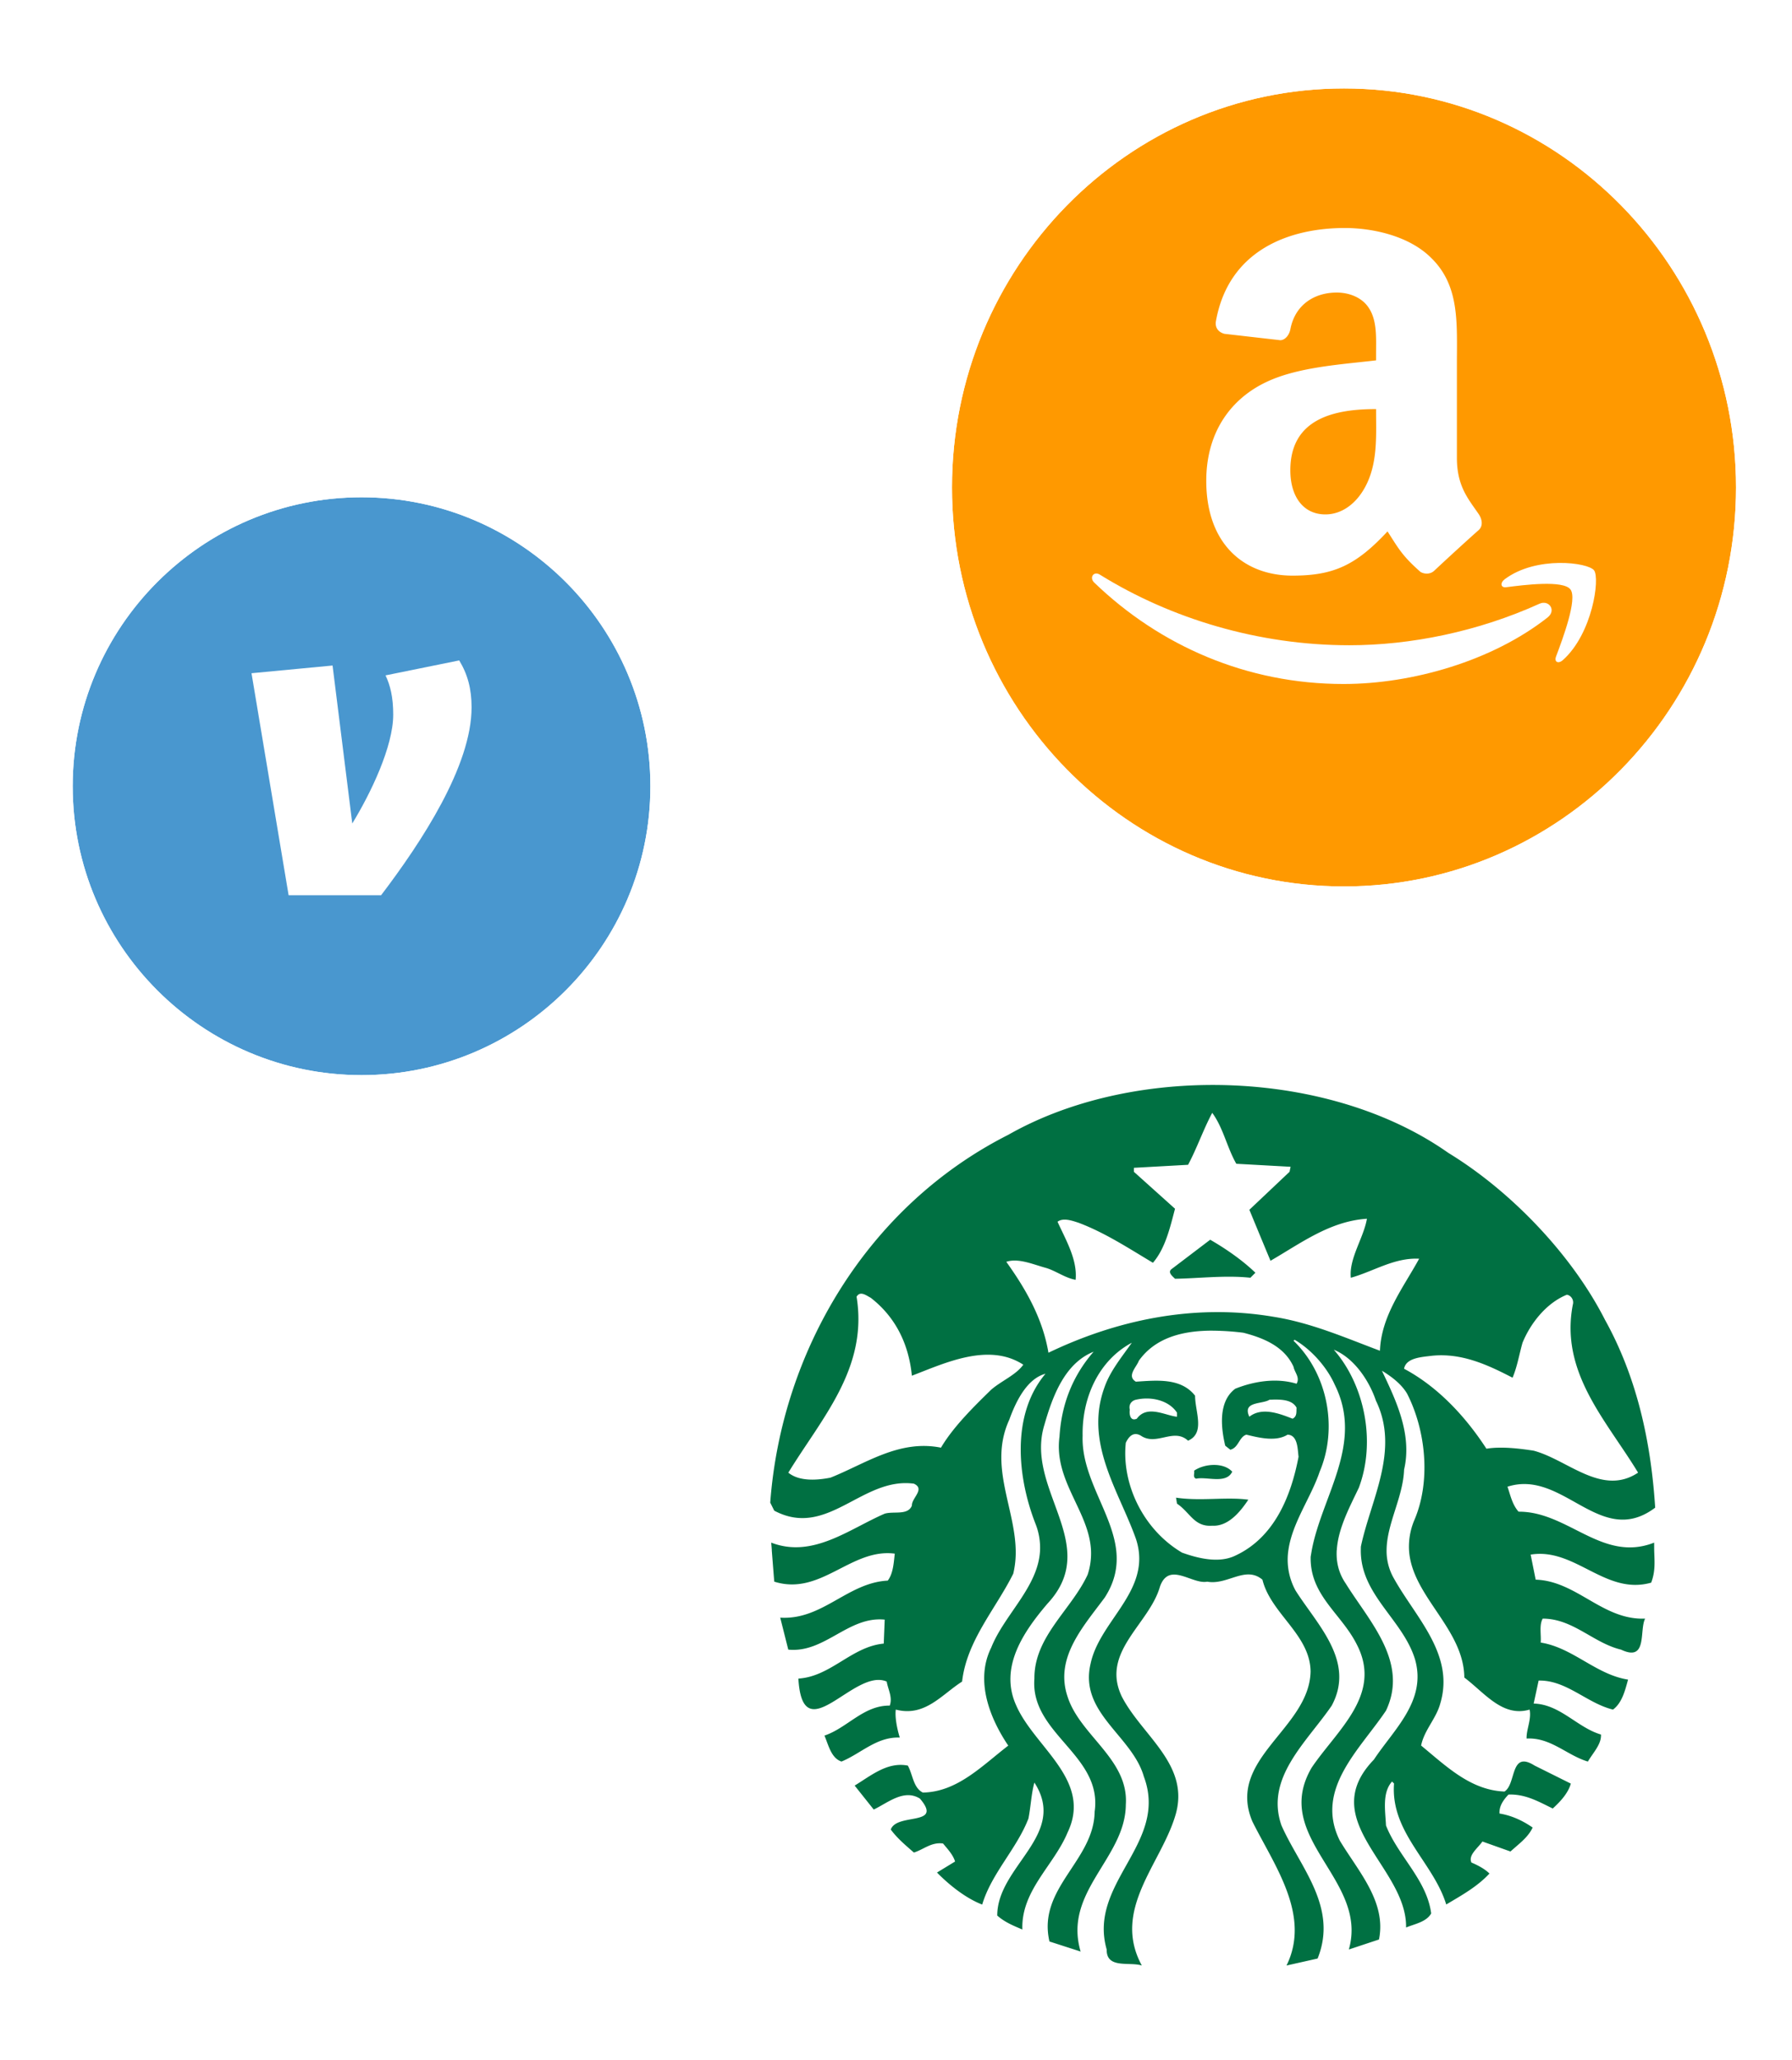
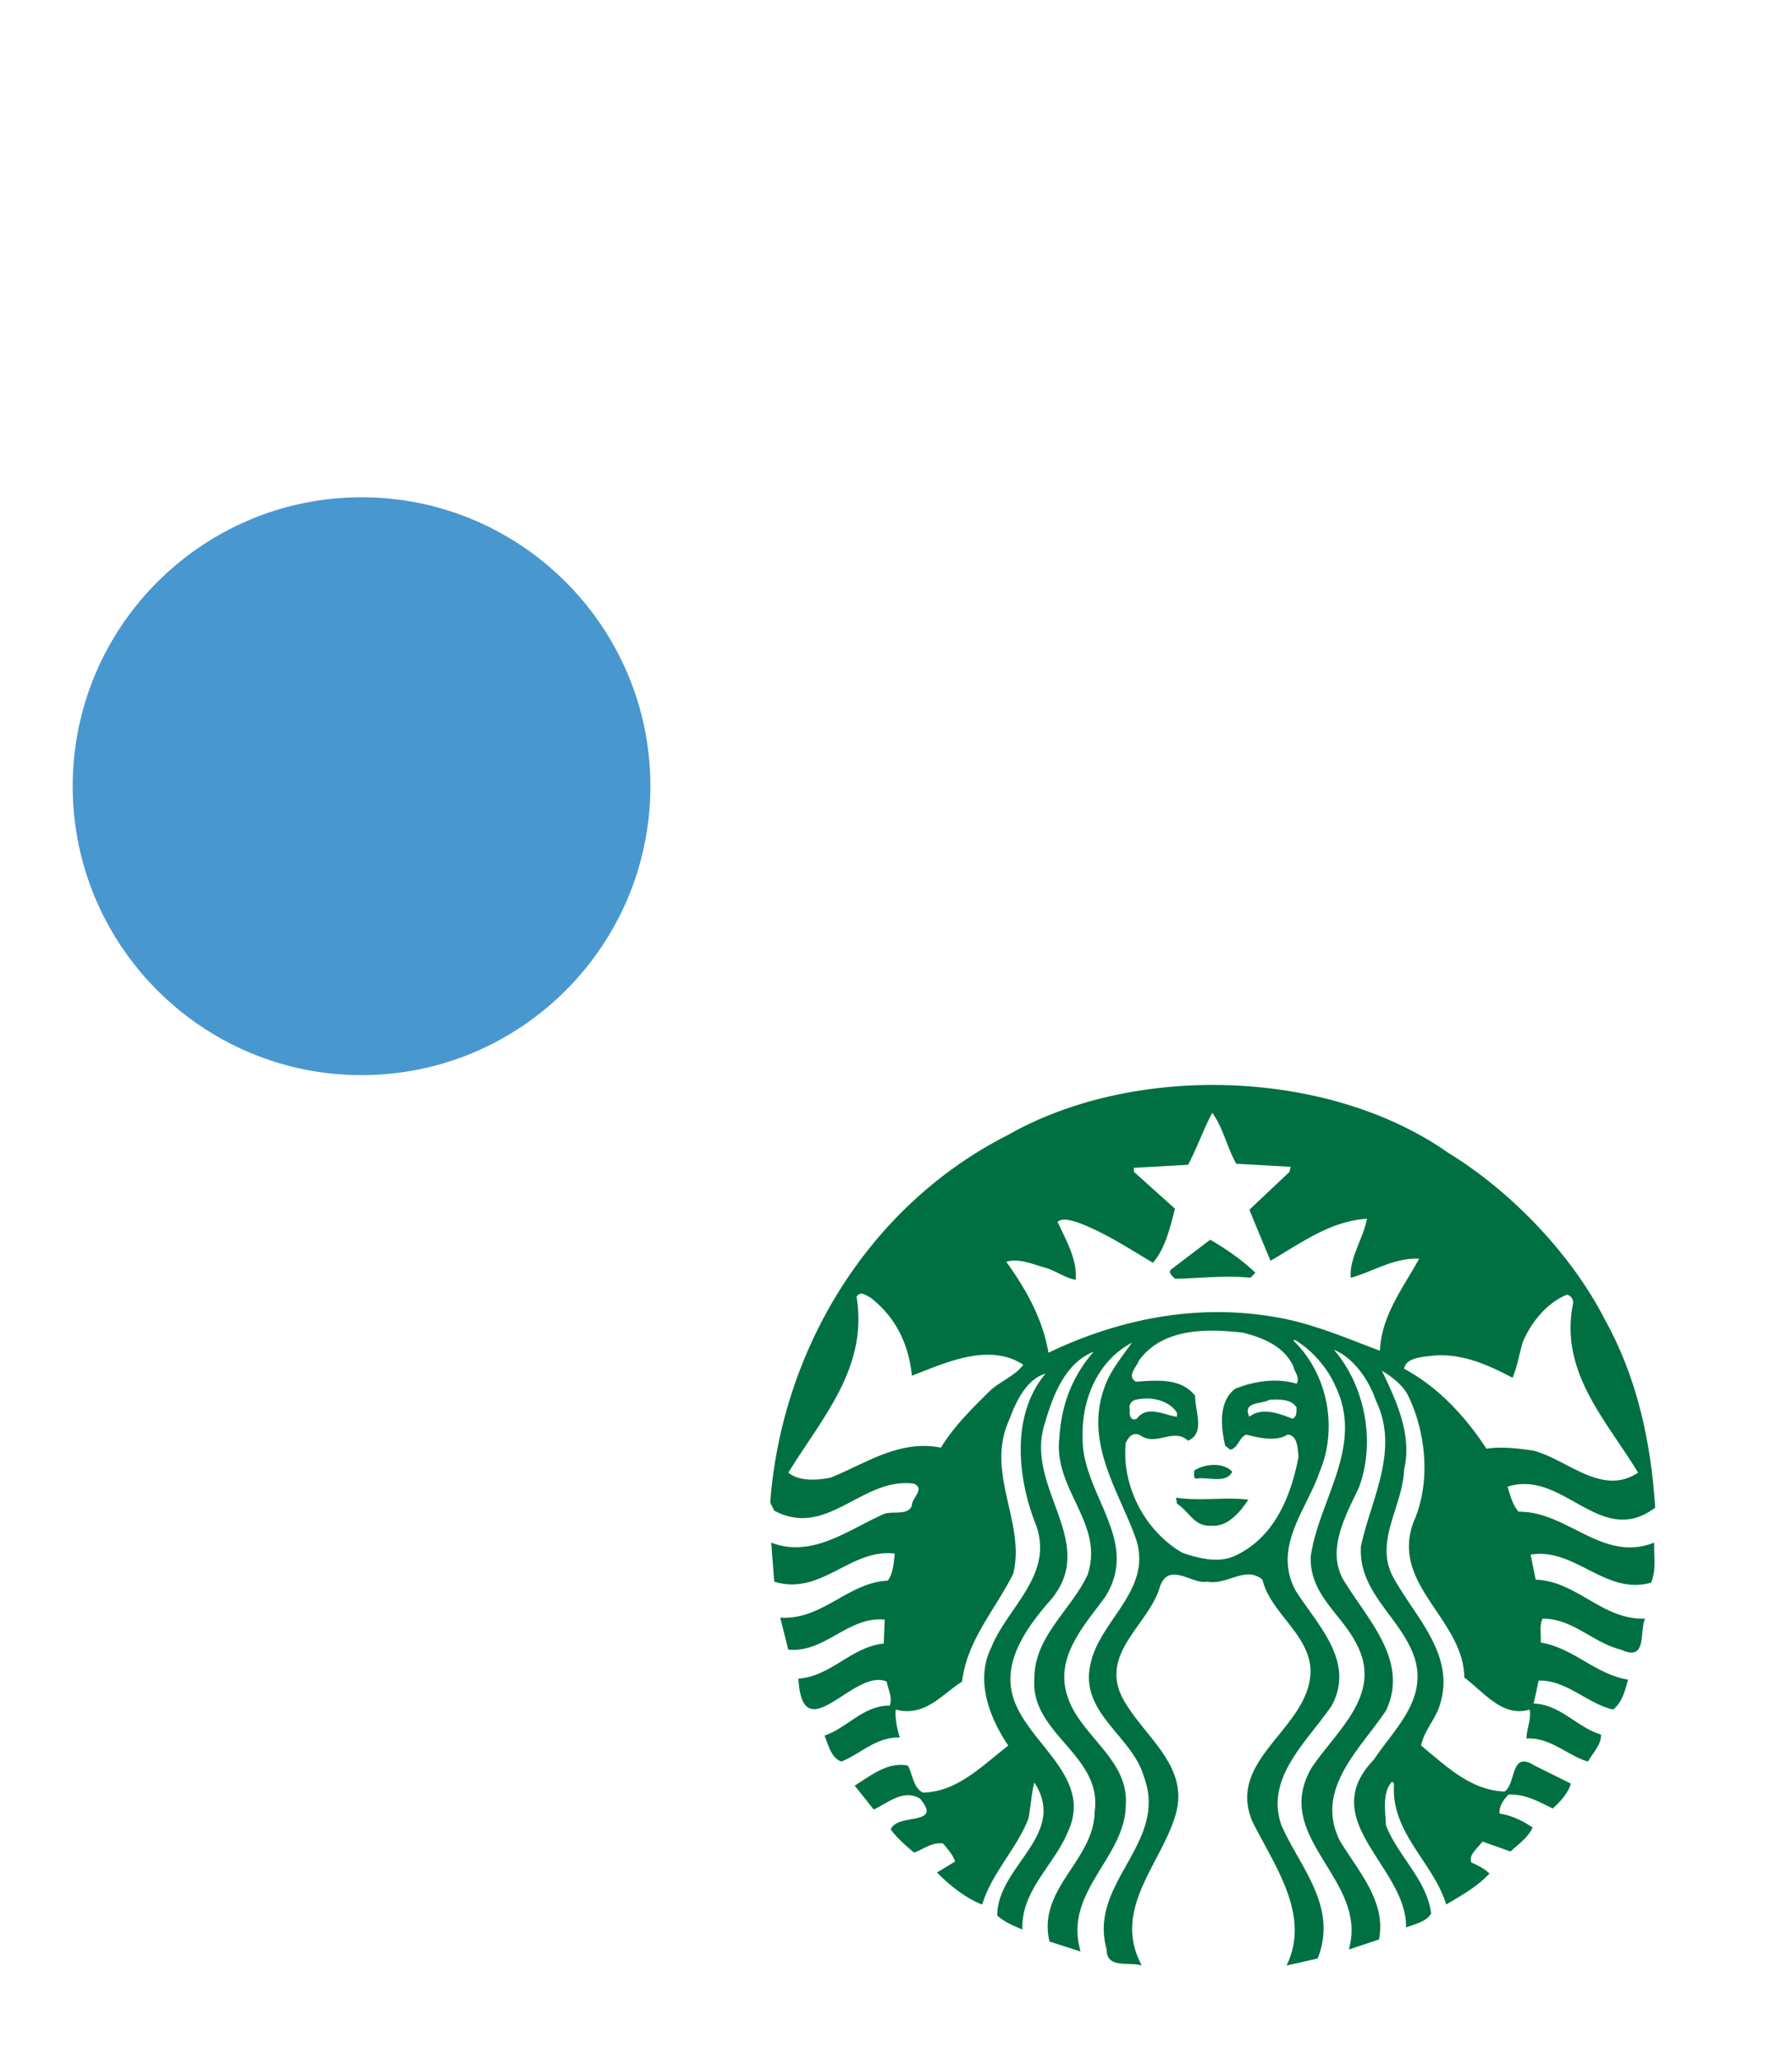
<svg xmlns="http://www.w3.org/2000/svg" width="114" height="131" fill="none">
  <g clip-path="url(#a)">
    <g filter="url(#b)">
      <path fill="#fff" d="M77 66c-17.098 0-31 13.902-31 31s13.902 31 31 31 31-13.902 31-31-13.902-31-31-31Z" />
    </g>
    <path fill="#007042" d="M76.988 78.843c1.002.575 2.066 1.315 2.875 2.099l-.318.318c-1.597-.17-3.28.042-4.794.065-.169-.17-.51-.424-.192-.637l2.429-1.845Zm28.245 19.742c.021.717.089 1.333-.192 2.067-2.919.826-4.836-2.248-7.667-1.784l.32 1.593c2.619.086 4.256 2.585 6.962 2.478-.384.764.172 2.777-1.532 1.972-1.768-.423-3.046-1.972-4.984-1.972-.234.427-.086 1.018-.127 1.523 2.044.319 3.514 2.038 5.558 2.355-.192.699-.383 1.481-.958 1.907-1.663-.402-2.961-1.887-4.731-1.845l-.316 1.463c1.683.043 2.769 1.524 4.281 1.968.041.617-.513 1.169-.832 1.72-1.342-.401-2.366-1.548-3.899-1.464-.021-.574.322-1.227.192-1.842-1.722.51-2.877-1.082-4.153-2.037-.037-3.125-3.343-5.175-3.518-8.102a4.328 4.328 0 0 1 .323-1.876c1.087-2.5.746-5.746-.446-8.077-.362-.613-1.004-1.098-1.602-1.458.875 1.844 1.941 4.024 1.41 6.29-.062 1.752-1.1 3.433-1.113 5.12a3.504 3.504 0 0 0 .473 1.812c1.386 2.482 3.878 4.832 2.941 7.946-.258.956-1.025 1.695-1.217 2.669 1.621 1.335 3.154 2.84 5.304 2.925.767-.487.34-2.646 1.917-1.651l2.302 1.146c-.168.613-.684 1.162-1.15 1.584-.874-.423-1.726-.929-2.815-.888-.32.339-.597.719-.573 1.206.766.125 1.47.447 2.11.893-.298.636-.877 1.035-1.41 1.523l-1.785-.635c-.298.424-.917.87-.7 1.336.403.172.85.404 1.147.701-.788.848-1.787 1.393-2.749 1.968-.827-2.692-3.555-4.58-3.321-7.693l-.127-.126c-.641.717-.427 1.864-.385 2.795.767 1.95 2.597 3.456 2.875 5.595-.32.55-1.043.66-1.597.893.064-3.856-5.814-6.78-2.045-10.68 1.258-1.91 3.364-3.732 2.618-6.361-.767-2.539-3.477-4.111-3.453-6.957l.004-.222c.617-2.968 2.493-6.125.959-9.282-.428-1.27-1.383-2.713-2.682-3.244 1.937 2.206 2.705 5.805 1.596 8.773-.558 1.18-1.327 2.588-1.404 3.975h-.005c-.04.725.108 1.446.578 2.129 1.47 2.375 4.025 4.983 2.556 8.077-1.661 2.478-4.558 4.999-2.94 8.263 1.171 1.95 2.983 3.895 2.494 6.291l-1.917.636c1.278-4.47-4.985-7.097-2.363-11.568 1.619-2.395 4.514-4.642 2.875-7.819-.98-1.97-3.004-3.135-2.94-5.596l.07-.413c.66-3.49 3.326-6.793 1.461-10.523-.49-1.1-1.469-2.224-2.556-2.86l-.065.066c2.173 2.097 2.835 5.55 1.663 8.324-.547 1.628-1.747 3.25-1.991 4.994a4.085 4.085 0 0 0 .46 2.573c1.384 2.181 3.811 4.494 2.296 7.314-1.595 2.329-4.258 4.595-3.194 7.623 1.171 2.65 3.618 5.174 2.297 8.46l-1.978.444c1.576-3.202-.787-6.379-2.17-9.156-1.684-3.984 3.616-5.892 3.701-9.534-.02-2.351-2.532-3.686-3.063-5.848-1.087-.912-2.214.363-3.514.127-.96.191-2.434-1.315-3.006.318-.683 2.393-3.79 4.153-2.425 6.991 1.3 2.523 4.428 4.368 3.383 7.632-.935 3.05-4.026 5.953-2.11 9.47-.786-.254-2.257.232-2.236-1.019-1.213-4.259 3.962-6.741 2.364-10.998-.744-2.607-4.133-4.047-3.387-7.183.551-2.582 3.463-4.387 3.055-7.214a4.151 4.151 0 0 0-.176-.732c-1.087-3.052-3.304-6.104-1.982-9.665.363-1.017 1.087-1.886 1.724-2.795-2.109 1.123-3.172 3.497-3.129 5.912-.092 2.626 1.858 4.876 2.136 7.28.109.97-.05 1.963-.731 3.016-1.384 1.868-3.193 3.837-2.363 6.296.788 2.48 3.898 3.983 3.706 6.866-.021 3.41-4.004 5.534-2.875 9.348l-1.983-.64c-.787-3.389 2.834-5.123 2.875-8.259.513-3.606-4.11-4.944-3.833-8.46-.02-2.671 2.343-4.362 3.387-6.609a4.279 4.279 0 0 0 .214-1.558c-.127-2.484-2.377-4.426-2.004-7.219.126-2.055.829-3.857 2.171-5.403-1.852.74-2.617 2.862-3.129 4.642-.888 2.855 1.232 5.422 1.444 7.98.094 1.13-.183 2.252-1.251 3.4-1.534 1.799-3.09 4.069-1.983 6.487 1.173 2.668 4.859 4.744 3.26 8.072-.872 2.098-2.96 3.686-2.874 6.165-.554-.233-1.128-.466-1.598-.888 0-3.157 4.514-5.129 2.363-8.456-.19.657-.231 1.549-.38 2.29-.747 1.929-2.344 3.474-2.941 5.468-1-.384-2.044-1.19-2.875-2.037l1.15-.701c-.127-.425-.467-.785-.765-1.145-.748-.104-1.238.384-1.855.575-.532-.467-1.046-.891-1.47-1.463.382-1.083 3.368-.188 1.855-1.968-1.021-.635-2.047.272-2.94.696l-1.213-1.524c1.044-.635 2.085-1.527 3.383-1.271.32.573.342 1.416.958 1.715 2.194-.042 3.749-1.693 5.431-2.986-1.172-1.736-2.127-4.132-1.085-6.231.834-2.103 3.008-3.874 3.107-6.2a4.115 4.115 0 0 0-.293-1.685c-1.15-2.945-1.556-6.927.639-9.534-1.194.319-1.897 1.798-2.302 2.921-1.32 2.877.349 5.542.407 8.298a5.92 5.92 0 0 1-.154 1.494c-1.13 2.267-2.959 4.256-3.256 6.865-1.3.825-2.367 2.267-4.218 1.781-.066.487.084 1.229.253 1.78-1.468-.061-2.47 1.016-3.706 1.524-.658-.21-.83-1.057-1.085-1.65 1.447-.486 2.491-1.93 4.153-1.907.193-.532-.108-1.02-.193-1.528-2.067-.913-5.343 4.512-5.619-.191 2.066-.128 3.386-2.035 5.431-2.225l.061-1.524c-2.321-.233-3.815 2.141-6.135 1.907l-.512-2.033c2.684.167 4.284-2.226 6.84-2.355.34-.445.38-1.102.446-1.716-2.79-.361-4.705 2.715-7.666 1.781 0 0-.103-1.28-.158-2.002h.004c-.02-.283-.04-.48-.04-.48 2.642 1.02 4.962-.867 7.221-1.841.575-.171 1.471.125 1.729-.51-.023-.487.87-1.057.127-1.398-3.303-.445-5.497 3.518-8.884 1.716l-.254-.51c.705-9.576 6.133-18.835 15.142-23.392 3.649-2.074 8.181-3.131 12.753-3.169 5.516-.046 11.09 1.394 15.237 4.315 4.027 2.457 7.879 6.507 9.97 10.618 1.999 3.603 2.919 7.645 3.194 11.948-3.494 2.626-5.838-2.475-9.396-1.333.192.552.298 1.123.705 1.589 3.153-.022 5.324 3.263 8.625 1.968l.003.479ZM65.099 86.79c-2.215-1.441-5.024-.084-7.089.701-.191-1.93-.979-3.687-2.62-4.958-.16-.08-.38-.245-.579-.257-.118-.008-.231.04-.319.191.744 4.555-2.232 7.734-4.341 11.19.702.57 1.83.485 2.682.317 2.236-.89 4.366-2.438 7.028-1.907.788-1.335 2.11-2.628 3.195-3.688.663-.57 1.573-.932 2.043-1.589Zm6.775 2.86c-.043.275.021.764.446.575.661-.91 1.832-.19 2.556-.126v-.256c-.397-.62-1.214-.932-2.044-.901a3.044 3.044 0 0 0-.573.077c-.278.062-.47.315-.385.632Zm10.415-2.729c-.595-1.314-1.958-1.846-3.195-2.164a16.692 16.692 0 0 0-1.86-.13c-.117-.001-.234-.003-.35 0-1.746.035-3.415.48-4.434 1.91-.146.404-.79.971-.192 1.333 1.342-.086 2.873-.253 3.768.893 0 1.018.66 2.373-.446 2.86-.918-.845-2.004.36-3.002-.319-.47-.275-.766.047-.959.45-.277 2.626 1.106 5.525 3.576 6.987 1 .36 2.347.701 3.392.191 2.513-1.164 3.554-3.832 4.022-6.29-.063-.469-.04-1.38-.7-1.402-.746.468-1.832.191-2.622 0-.467.15-.488.829-1.02.958l-.323-.257c-.277-1.164-.448-2.817.64-3.623 1.214-.487 2.641-.7 3.898-.317.234-.403-.128-.72-.193-1.08Zm-1.282 2.09-.25.008c-.447.297-1.747.084-1.278 1.08.81-.637 1.94-.19 2.749.126.299-.148.234-.444.254-.7-.26-.481-.881-.526-1.475-.515Zm9.273-8.96c-1.577-.083-2.897.807-4.345 1.21-.127-1.226.81-2.521 1.024-3.753-2.343.15-4.198 1.553-6.135 2.673a954.922 954.922 0 0 1-1.344-3.243l2.556-2.416.066-.319-3.453-.191c-.594-1.037-.829-2.285-1.532-3.239-.575 1.08-.961 2.225-1.536 3.304l-3.448.192v.253l2.617 2.35c-.32 1.209-.617 2.522-1.405 3.436-1.533-.914-3.045-1.909-4.726-2.543-.404-.13-.981-.341-1.343-.066.531 1.166 1.276 2.42 1.15 3.693-.702-.129-1.255-.578-1.916-.766-.79-.215-1.728-.634-2.494-.379 1.278 1.78 2.321 3.64 2.682 5.782 4.24-2.036 9.186-3.156 14.319-2.286 2.406.38 4.619 1.356 6.77 2.16.084-2.246 1.511-4.05 2.493-5.852Zm7.282 12.207c2.17.572 4.348 2.925 6.647 1.398-2.002-3.305-4.982-6.357-4.153-10.68.087-.294-.105-.593-.38-.635-1.3.528-2.305 1.801-2.819 3.053-.211.74-.337 1.526-.634 2.224-1.556-.806-3.216-1.586-5.112-1.398-.684.085-1.663.13-1.79.828 2.152 1.144 3.92 3.052 5.239 5.085.918-.15 2.043-.022 3.002.125Zm-22.748 2.987.062.383c.832.552 1.088 1.487 2.24 1.402 1.022.06 1.789-.892 2.298-1.654-1.383-.19-3.066.104-4.6-.13Zm1.151-1.715c.042.17-.105.424.127.51.682-.148 1.916.36 2.297-.445-.266-.296-.7-.43-1.155-.43-.455 0-.927.132-1.269.365Z" />
  </g>
  <g clip-path="url(#c)">
    <g filter="url(#d)">
      <path fill="#4997CF" d="M23 29.625c-10.135 0-18.375 8.24-18.375 18.375S12.865 66.375 23 66.375 41.375 58.135 41.375 48 33.135 29.625 23 29.625Z" />
-       <path stroke="#fff" stroke-width="3" d="M23 28.125C12.037 28.125 3.125 37.037 3.125 48S12.037 67.875 23 67.875 42.875 58.963 42.875 48 33.963 28.125 23 28.125Z" />
    </g>
-     <path fill="#fff" d="M29.213 42c.543.896.787 1.82.787 2.986 0 3.721-3.176 8.553-5.754 11.946H18.36L16 42.815l5.156-.49L22.41 52.37c1.165-1.9 2.605-4.887 2.605-6.921 0-1.115-.19-1.873-.49-2.497L29.214 42Z" />
  </g>
  <g clip-path="url(#e)">
    <g filter="url(#f)">
-       <path fill="#F90" d="M85.5 3.625c-13.755 0-24.938 11.38-24.938 25.375 0 13.996 11.183 25.375 24.938 25.375 13.755 0 24.938-11.38 24.938-25.375 0-13.996-11.183-25.375-24.938-25.375Z" />
-       <path stroke="#fff" stroke-width="3" d="M85.5 2.125C70.892 2.125 59.062 14.2 59.062 29S70.892 55.875 85.5 55.875c14.608 0 26.438-12.075 26.438-26.875S100.108 2.125 85.5 2.125Z" />
-     </g>
+       </g>
    <path fill="#fff" fill-rule="evenodd" d="M94.068 32.694a28.887 28.887 0 0 0-.22-.316c-.597-.846-1.166-1.652-1.166-3.269v-6.026c0-.21.001-.417.003-.624.013-2.31.024-4.418-1.613-6.031-1.404-1.425-3.737-1.928-5.521-1.928-3.49 0-7.382 1.373-8.198 5.923-.086.484.247.737.548.808l3.553.406c.333-.018.573-.363.637-.71.305-1.569 1.55-2.322 2.948-2.322.754 0 1.61.29 2.056 1.005.46.711.453 1.661.447 2.511l-.002.292v.505c-.33.04-.675.076-1.03.114-1.938.207-4.183.446-5.865 1.224-2.295 1.049-3.907 3.184-3.907 6.321 0 4.02 2.398 6.031 5.487 6.031 2.606 0 4.032-.65 6.043-2.812.1.154.19.295.275.429.48.752.793 1.243 1.826 2.15.273.154.634.148.876-.083.732-.687 2.061-1.906 2.81-2.569.3-.259.247-.678.013-1.03Zm-7.214-1.738c-.582 1.091-1.508 1.759-2.538 1.759-1.405 0-2.23-1.132-2.23-2.806 0-3.295 2.803-3.893 5.454-3.893l.003.594c.013 1.492.026 3.013-.689 4.346Z" clip-rule="evenodd" />
    <path fill="#fff" d="M98.45 39.27c-3.51 2.76-8.6 4.23-12.982 4.23-6.14 0-11.672-2.42-15.858-6.45-.328-.317-.035-.75.36-.504 4.516 2.803 10.1 4.49 15.867 4.49 3.891 0 8.168-.86 12.102-2.642.594-.267 1.092.419.51.875Z" />
    <path fill="#fff" d="M95.812 37.346c1.13-.145 3.65-.468 4.098.145.449.611-.494 3.127-.92 4.26l-.003.01c-.127.34.148.477.437.218 1.884-1.679 2.37-5.198 1.984-5.708-.383-.503-3.675-.939-5.684.566-.309.233-.256.552.088.51Z" />
  </g>
  <defs>
    <clipPath id="a">
      <path fill="#fff" d="M45 65h64v66H45z" />
    </clipPath>
    <clipPath id="c">
      <path fill="#fff" d="M0 25h46v48H0z" />
    </clipPath>
    <clipPath id="e">
-       <path fill="#fff" d="M57 0h57v60H57z" />
-     </clipPath>
+       </clipPath>
    <filter id="b" width="64" height="66" x="45" y="65" color-interpolation-filters="sRGB" filterUnits="userSpaceOnUse">
      <feFlood flood-opacity="0" result="BackgroundImageFix" />
      <feColorMatrix in="SourceAlpha" result="hardAlpha" values="0 0 0 0 0 0 0 0 0 0 0 0 0 0 0 0 0 0 127 0" />
      <feOffset />
      <feGaussianBlur stdDeviation=".5" />
      <feColorMatrix values="0 0 0 0 0 0 0 0 0 0 0 0 0 0 0 0 0 0 0.25 0" />
      <feBlend in2="BackgroundImageFix" result="effect1_dropShadow_1206_12584" />
      <feColorMatrix in="SourceAlpha" result="hardAlpha" values="0 0 0 0 0 0 0 0 0 0 0 0 0 0 0 0 0 0 127 0" />
      <feOffset dy="2" />
      <feGaussianBlur stdDeviation=".5" />
      <feColorMatrix values="0 0 0 0 0 0 0 0 0 0 0 0 0 0 0 0 0 0 0.05 0" />
      <feBlend in2="effect1_dropShadow_1206_12584" result="effect2_dropShadow_1206_12584" />
      <feBlend in="SourceGraphic" in2="effect2_dropShadow_1206_12584" result="shape" />
    </filter>
    <filter id="d" width="44.75" height="46.75" x=".625" y="25.625" color-interpolation-filters="sRGB" filterUnits="userSpaceOnUse">
      <feFlood flood-opacity="0" result="BackgroundImageFix" />
      <feColorMatrix in="SourceAlpha" result="hardAlpha" values="0 0 0 0 0 0 0 0 0 0 0 0 0 0 0 0 0 0 127 0" />
      <feOffset />
      <feGaussianBlur stdDeviation=".5" />
      <feColorMatrix values="0 0 0 0 0 0 0 0 0 0 0 0 0 0 0 0 0 0 0.25 0" />
      <feBlend in2="BackgroundImageFix" result="effect1_dropShadow_1206_12584" />
      <feColorMatrix in="SourceAlpha" result="hardAlpha" values="0 0 0 0 0 0 0 0 0 0 0 0 0 0 0 0 0 0 127 0" />
      <feOffset dy="2" />
      <feGaussianBlur stdDeviation=".5" />
      <feColorMatrix values="0 0 0 0 0 0 0 0 0 0 0 0 0 0 0 0 0 0 0.05 0" />
      <feBlend in2="effect1_dropShadow_1206_12584" result="effect2_dropShadow_1206_12584" />
      <feBlend in="SourceGraphic" in2="effect2_dropShadow_1206_12584" result="shape" />
    </filter>
    <filter id="f" width="57.875" height="60.75" x="56.563" y="-.375" color-interpolation-filters="sRGB" filterUnits="userSpaceOnUse">
      <feFlood flood-opacity="0" result="BackgroundImageFix" />
      <feColorMatrix in="SourceAlpha" result="hardAlpha" values="0 0 0 0 0 0 0 0 0 0 0 0 0 0 0 0 0 0 127 0" />
      <feOffset />
      <feGaussianBlur stdDeviation=".5" />
      <feColorMatrix values="0 0 0 0 0 0 0 0 0 0 0 0 0 0 0 0 0 0 0.25 0" />
      <feBlend in2="BackgroundImageFix" result="effect1_dropShadow_1206_12584" />
      <feColorMatrix in="SourceAlpha" result="hardAlpha" values="0 0 0 0 0 0 0 0 0 0 0 0 0 0 0 0 0 0 127 0" />
      <feOffset dy="2" />
      <feGaussianBlur stdDeviation=".5" />
      <feColorMatrix values="0 0 0 0 0 0 0 0 0 0 0 0 0 0 0 0 0 0 0.05 0" />
      <feBlend in2="effect1_dropShadow_1206_12584" result="effect2_dropShadow_1206_12584" />
      <feBlend in="SourceGraphic" in2="effect2_dropShadow_1206_12584" result="shape" />
    </filter>
  </defs>
</svg>